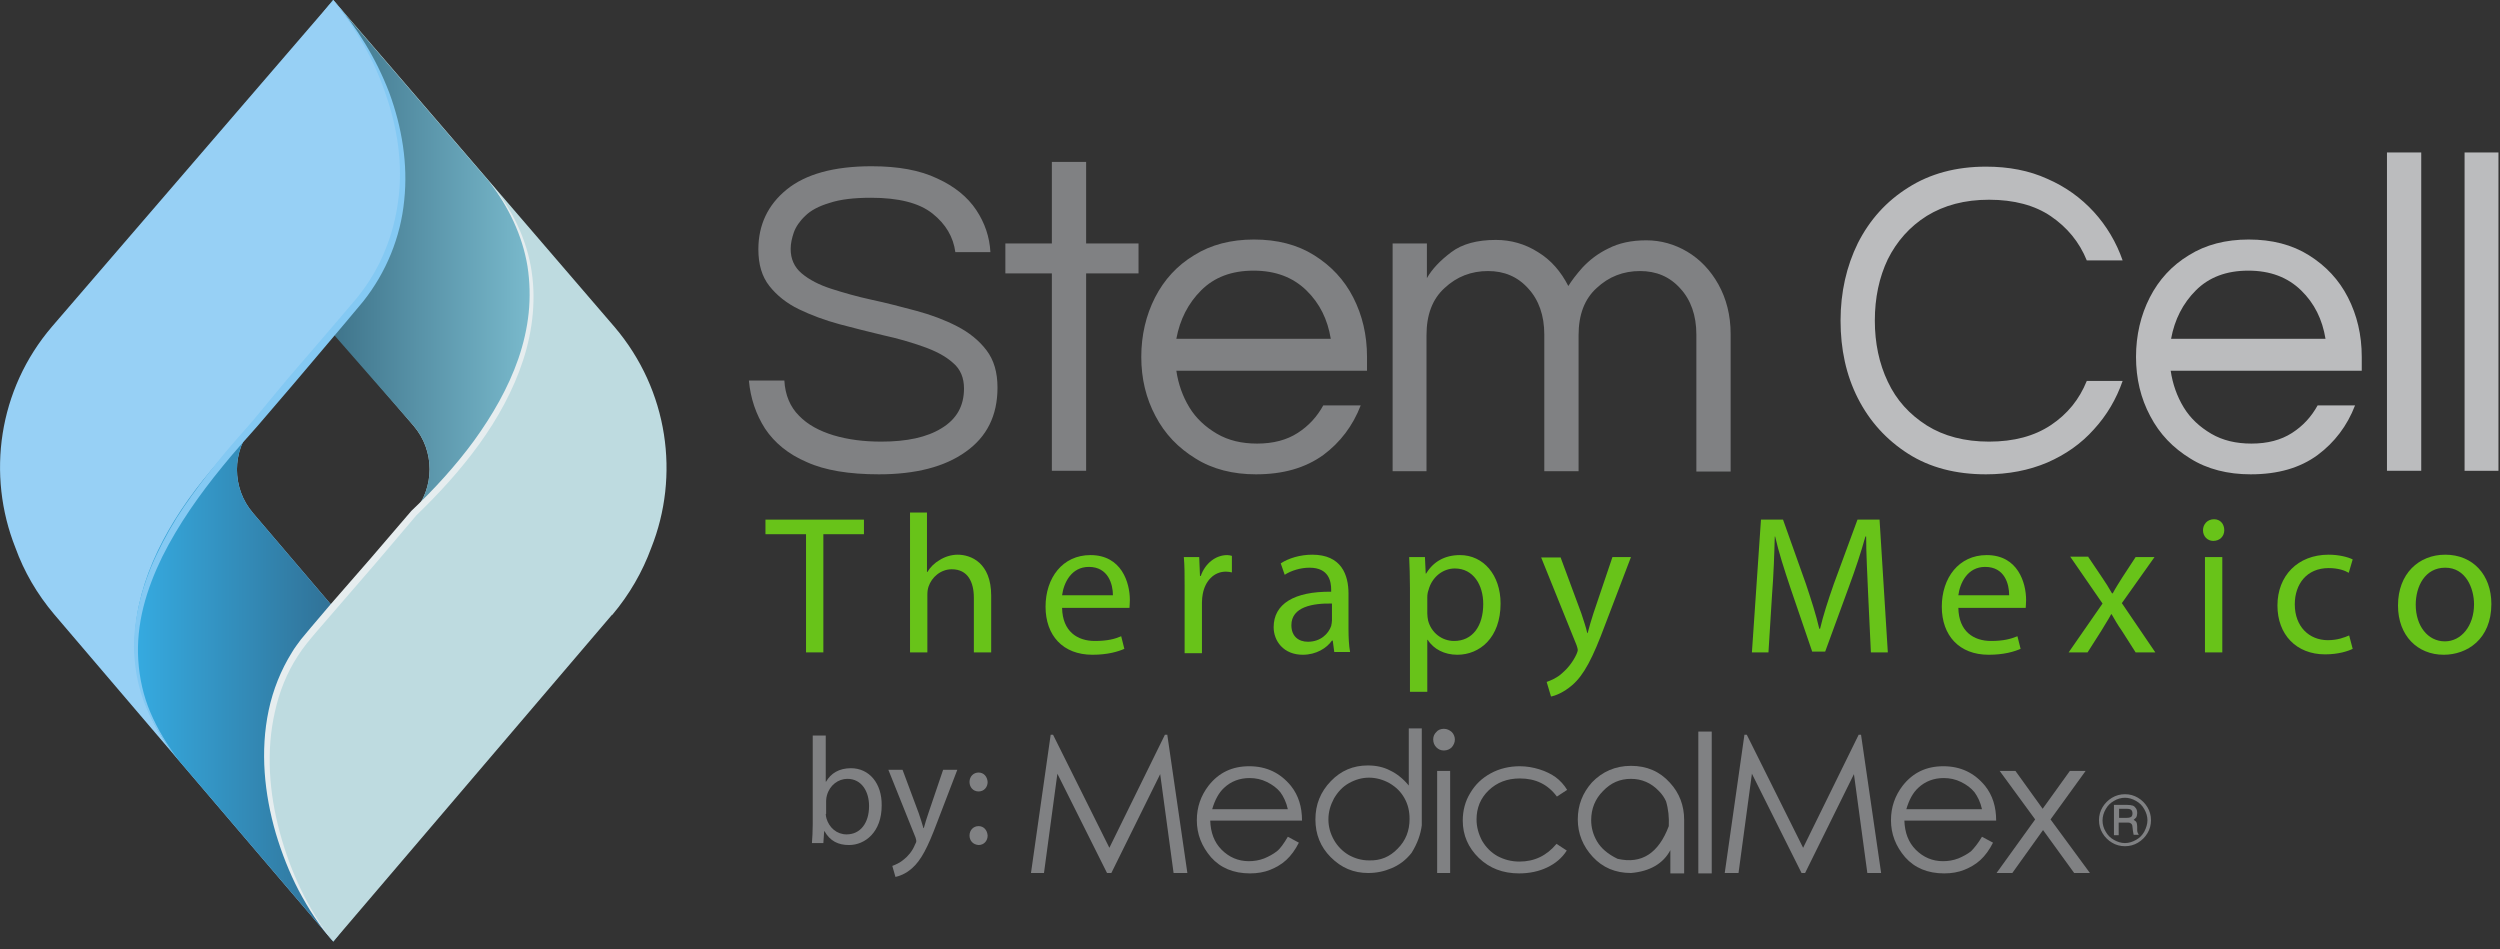
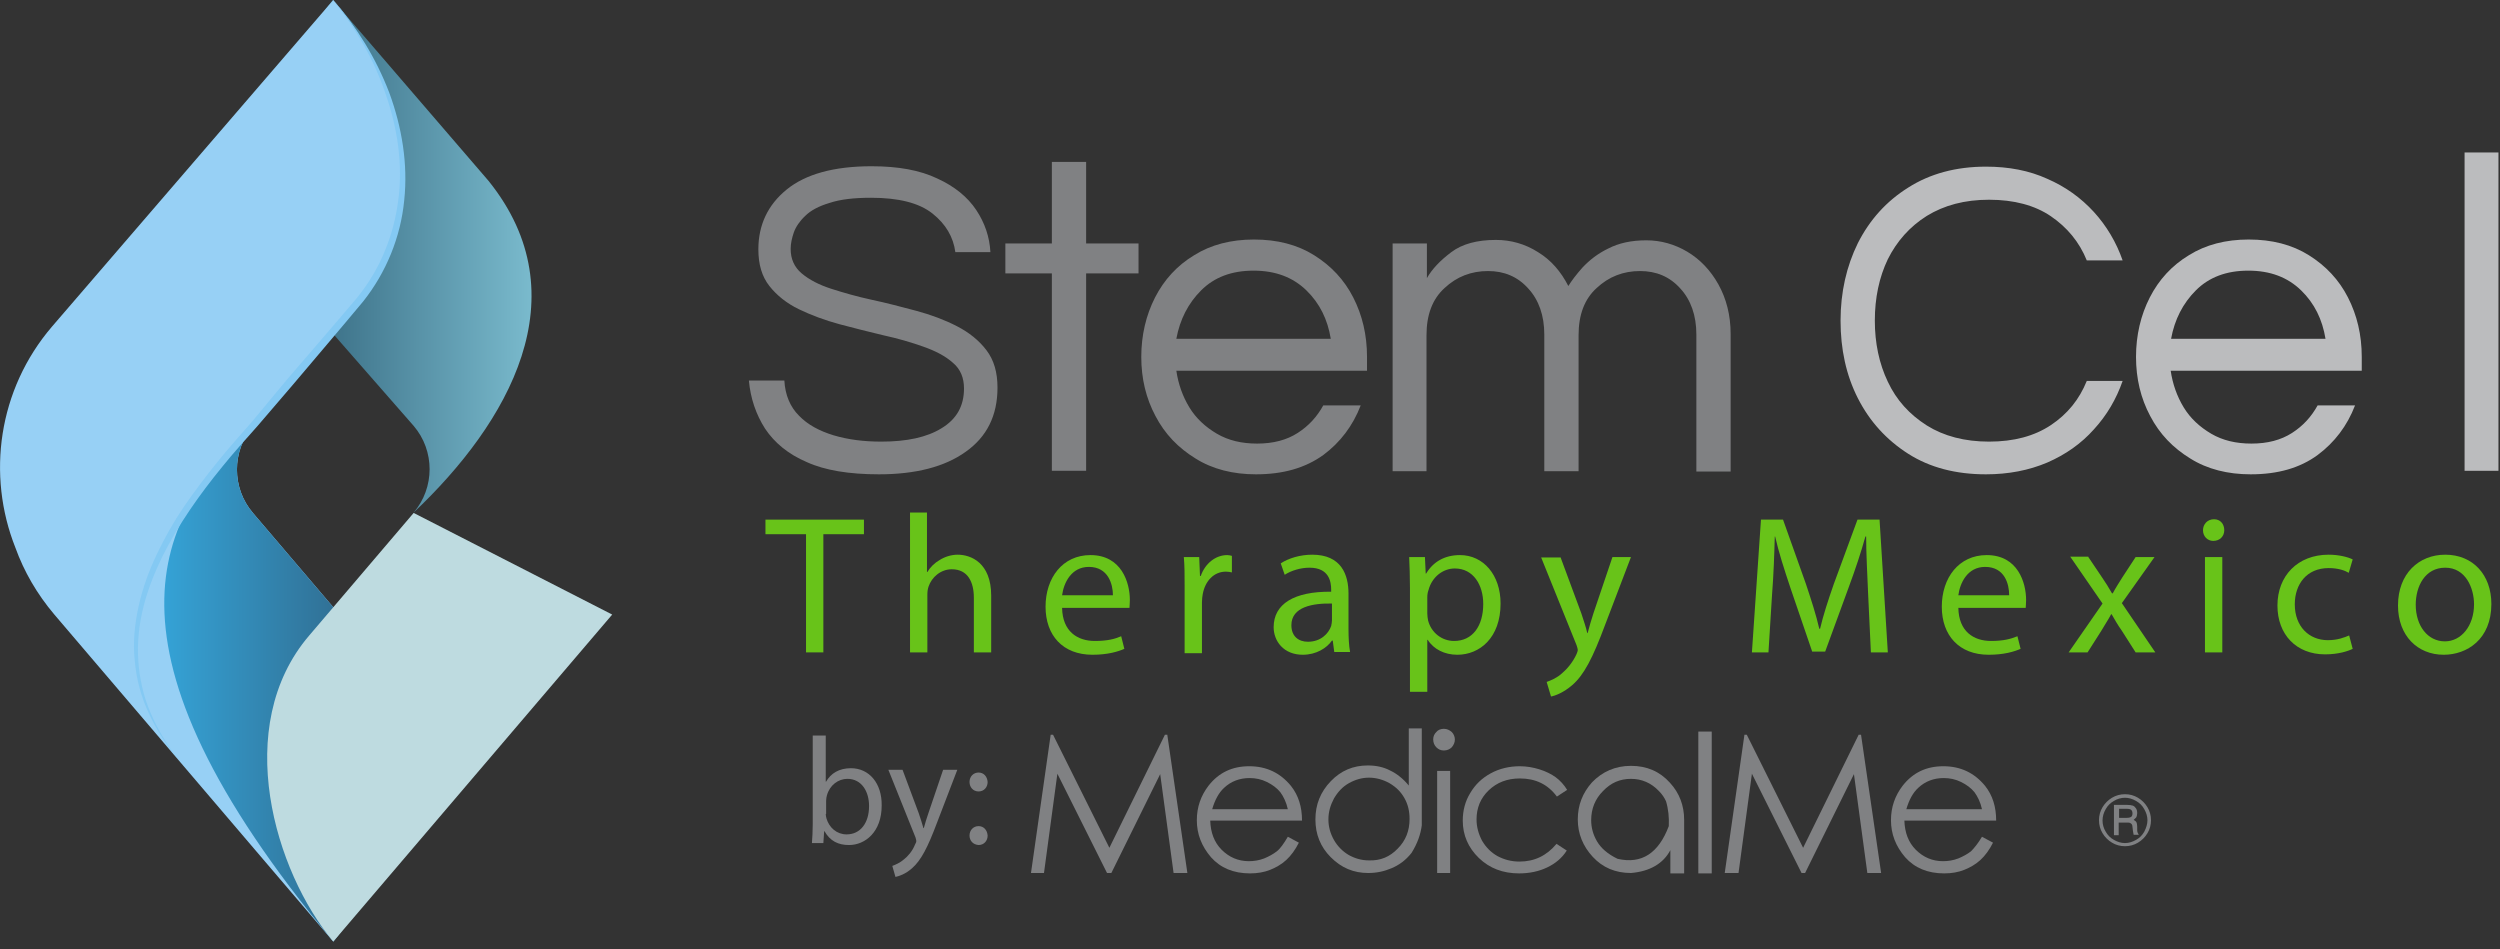
<svg xmlns="http://www.w3.org/2000/svg" width="324" height="123" viewBox="0 0 324 123" fill="none">
  <rect x="0" y="0" width="324" height="123" fill="#333333" stroke="none" />
  <g clip-path="url(#clip0_613_241)">
-     <path d="M53.609 66.424C56.366 63.208 56.366 58.409 53.609 55.192L40.335 39.671C30.226 27.877 32.625 12.356 43.194 0L63.361 23.435L79.648 42.377C86.643 50.597 88.124 61.676 84.396 71.019C83.273 74.083 81.588 77.044 79.342 79.699L63.412 77.197L53.609 66.424Z" fill="#BEDBE0" />
    <path d="M53.609 66.424C56.366 63.208 56.366 58.409 53.609 55.192L40.028 39.671C29.919 27.826 35.944 8.731 43.142 0L63.31 23.435C75.359 38.394 65.914 54.784 53.609 66.424Z" fill="url(#paint0_linear_613_241)" />
    <path d="M32.778 55.243C30.021 58.46 30.021 63.259 32.778 66.475L46.308 82.354C56.417 94.199 50.393 113.294 43.194 122.025L7.046 79.648C4.799 76.993 3.114 74.083 1.991 70.969C-1.736 61.574 -0.255 50.495 6.739 42.326L43.194 0C52.894 11.641 56.111 27.877 46.053 39.671L32.778 55.243Z" fill="#97D0F5" />
-     <path d="M32.778 55.243C30.021 58.46 30.021 63.259 32.778 66.476L46.308 82.354C56.417 94.199 50.393 113.294 43.194 122.025L23.026 98.386C10.977 83.426 20.474 66.884 32.778 55.243Z" fill="url(#paint1_linear_613_241)" />
+     <path d="M32.778 55.243C30.021 58.46 30.021 63.259 32.778 66.476L46.308 82.354C56.417 94.199 50.393 113.294 43.194 122.025C10.977 83.426 20.474 66.884 32.778 55.243Z" fill="url(#paint1_linear_613_241)" />
    <path d="M79.342 79.648L43.194 122.025C35.637 113.039 29.97 94.148 40.079 82.354L53.609 66.476L79.342 79.648Z" fill="#BEDBE0" />
-     <path d="M43.194 122.025C39.875 117.839 37.629 112.937 36.25 107.832C34.871 102.726 34.463 97.314 35.637 92.208C36.199 89.656 37.169 87.205 38.599 85.009C39.313 83.886 40.13 82.916 40.998 81.895L43.602 78.883L48.81 72.858L53.967 66.782L53.916 66.833C56.877 63.974 59.685 60.911 62.084 57.592C64.484 54.273 66.526 50.597 67.803 46.666C69.079 42.735 69.539 38.497 68.773 34.412C68.007 30.328 66.016 26.601 63.361 23.486C65.863 26.703 67.701 30.481 68.364 34.514C68.671 36.506 68.722 38.548 68.518 40.539C68.313 42.53 67.854 44.522 67.19 46.462C65.863 50.291 63.82 53.814 61.421 57.133C59.021 60.4 56.264 63.413 53.303 66.221L48.095 72.296L42.887 78.27L40.283 81.333C39.875 81.844 39.415 82.354 39.007 82.865C38.599 83.427 38.19 83.937 37.833 84.55C36.403 86.847 35.382 89.4 34.82 92.055C33.697 97.365 34.259 102.879 35.739 107.985C36.505 110.538 37.475 113.039 38.701 115.388C39.977 117.788 41.407 120.034 43.194 122.025Z" fill="#E6EDEF" />
    <path d="M43.194 0C46.104 3.676 48.504 7.761 49.984 12.203C51.516 16.593 52.231 21.342 51.618 25.937C51.312 28.234 50.75 30.481 49.831 32.625C48.963 34.769 47.738 36.761 46.308 38.548C43.296 42.122 40.182 45.696 37.169 49.218L32.676 54.63C31.145 56.366 29.562 58.153 28.081 59.991C26.601 61.829 25.171 63.718 23.843 65.659C22.516 67.599 21.342 69.692 20.321 71.836C19.299 73.981 18.483 76.227 17.972 78.525C17.462 80.822 17.206 83.222 17.462 85.622C17.666 87.97 18.278 90.319 19.299 92.463C20.27 94.608 21.597 96.599 23.078 98.386C21.648 96.548 20.423 94.505 19.504 92.361C18.585 90.217 18.074 87.919 17.921 85.571C17.768 83.273 18.023 80.924 18.585 78.678C19.146 76.431 20.014 74.236 21.035 72.143C23.129 67.956 25.835 64.127 28.796 60.502C30.277 58.664 31.808 56.979 33.391 55.192L37.986 49.831C40.998 46.257 44.062 42.683 47.074 39.058C50.035 35.331 51.925 30.736 52.384 25.988C52.895 21.239 52.078 16.44 50.444 11.998C48.759 7.607 46.257 3.523 43.194 0Z" fill="#84C9F3" />
    <path d="M113.907 61.472C110.077 61.472 106.912 60.962 104.563 59.889C102.164 58.868 100.377 57.388 99.151 55.55C97.977 53.712 97.262 51.618 97.058 49.321H101.653C101.755 51.21 102.419 52.741 103.542 53.865C104.666 55.039 106.197 55.856 108.035 56.417C109.924 56.979 111.967 57.234 114.213 57.234C117.532 57.234 120.136 56.673 122.025 55.498C123.965 54.324 124.935 52.639 124.935 50.342C124.935 48.963 124.475 47.84 123.505 47.023C122.535 46.155 121.259 45.491 119.676 44.93C118.093 44.368 116.357 43.858 114.468 43.449C112.579 42.99 110.69 42.53 108.801 42.02C106.912 41.509 105.125 40.845 103.542 40.079C101.96 39.313 100.683 38.292 99.713 37.067C98.743 35.842 98.284 34.259 98.284 32.319C98.284 29.153 99.509 26.549 101.96 24.558C104.41 22.567 108.086 21.546 112.937 21.546C116.408 21.546 119.217 22.056 121.463 23.129C123.71 24.15 125.394 25.528 126.518 27.213C127.641 28.898 128.254 30.736 128.356 32.676H123.812C123.556 30.736 122.586 29.051 120.85 27.673C119.114 26.294 116.46 25.63 112.886 25.63C110.69 25.63 108.903 25.835 107.525 26.294C106.146 26.703 105.074 27.264 104.359 27.979C103.644 28.643 103.134 29.409 102.879 30.123C102.623 30.889 102.47 31.553 102.47 32.268C102.47 33.544 102.93 34.616 103.9 35.433C104.87 36.25 106.146 36.914 107.729 37.425C109.312 37.935 111.099 38.446 112.988 38.854C114.928 39.263 116.817 39.773 118.757 40.284C120.646 40.794 122.433 41.458 124.016 42.275C125.599 43.092 126.875 44.113 127.845 45.389C128.815 46.666 129.275 48.248 129.275 50.24C129.275 53.865 127.896 56.622 125.139 58.562C122.433 60.502 118.655 61.472 113.907 61.472Z" fill="#808183" />
    <path d="M136.321 61.013V35.433H130.296V31.553H136.321V20.984H140.762V31.553H147.553V35.433H140.762V61.013H136.321Z" fill="#808183" />
    <path d="M162.768 61.472C159.806 61.472 157.151 60.808 154.956 59.429C152.709 58.051 150.974 56.264 149.748 53.915C148.523 51.618 147.91 49.065 147.91 46.257C147.91 43.449 148.523 40.845 149.697 38.547C150.871 36.25 152.556 34.412 154.752 33.084C156.947 31.706 159.551 31.042 162.512 31.042C165.525 31.042 168.129 31.706 170.324 33.084C172.519 34.463 174.204 36.25 175.379 38.547C176.553 40.845 177.165 43.398 177.165 46.257V48.044H152.454C152.709 49.78 153.271 51.362 154.139 52.792C155.007 54.222 156.232 55.345 157.713 56.213C159.194 57.081 160.93 57.489 162.921 57.489C165.014 57.489 166.75 57.03 168.18 56.111C169.609 55.192 170.681 54.017 171.498 52.537H176.349C175.327 55.192 173.694 57.336 171.498 58.97C169.15 60.655 166.29 61.472 162.768 61.472ZM152.454 43.908H172.468C172.06 41.407 171.039 39.313 169.303 37.628C167.567 35.943 165.32 35.075 162.461 35.075C159.602 35.075 157.356 35.943 155.671 37.628C153.986 39.313 152.914 41.407 152.454 43.908Z" fill="#808183" />
    <path d="M180.484 61.013V31.553H184.926V36.046C185.59 34.872 186.662 33.749 188.092 32.676C189.521 31.604 191.462 31.094 193.861 31.094C195.801 31.094 197.639 31.604 199.324 32.676C201.009 33.698 202.285 35.178 203.256 37.067C203.664 36.404 204.277 35.587 205.094 34.668C205.962 33.749 207.034 32.881 208.412 32.217C209.791 31.502 211.425 31.145 213.365 31.145C215.254 31.145 217.041 31.655 218.675 32.625C220.308 33.596 221.687 35.025 222.708 36.863C223.729 38.701 224.291 40.846 224.291 43.296V61.115H219.849V43.347C219.849 40.897 219.134 38.854 217.756 37.374C216.377 35.842 214.641 35.127 212.548 35.127C210.403 35.127 208.514 35.842 206.932 37.323C205.349 38.752 204.583 40.794 204.583 43.449V61.064H200.141V43.347C200.141 40.897 199.426 38.854 198.048 37.374C196.669 35.842 194.933 35.127 192.84 35.127C190.696 35.127 188.807 35.842 187.224 37.323C185.641 38.752 184.875 40.794 184.875 43.449V61.064H180.484V61.013Z" fill="#808183" />
    <path d="M257.375 61.472C253.495 61.472 250.125 60.604 247.317 58.817C244.509 57.03 242.314 54.63 240.782 51.618C239.25 48.605 238.536 45.236 238.536 41.56C238.536 37.884 239.301 34.514 240.782 31.502C242.314 28.489 244.458 26.09 247.317 24.303C250.125 22.516 253.495 21.597 257.375 21.597C260.337 21.597 262.992 22.107 265.34 23.179C267.689 24.201 269.68 25.63 271.365 27.468C272.999 29.255 274.275 31.399 275.092 33.748H270.446C269.476 31.349 267.893 29.459 265.8 28.03C263.706 26.6 261 25.885 257.784 25.885C254.618 25.885 251.963 26.6 249.717 27.979C247.522 29.357 245.837 31.246 244.662 33.595C243.539 35.944 242.978 38.599 242.978 41.56C242.978 44.47 243.539 47.125 244.662 49.474C245.786 51.873 247.471 53.711 249.717 55.141C251.912 56.519 254.618 57.234 257.784 57.234C261 57.234 263.655 56.519 265.8 55.09C267.944 53.66 269.476 51.771 270.446 49.371H275.092C274.275 51.72 273.05 53.813 271.365 55.651C269.731 57.489 267.689 58.919 265.34 59.94C262.941 60.961 260.286 61.472 257.375 61.472Z" fill="#BBBCBE" />
    <path d="M291.685 61.472C288.724 61.472 286.069 60.808 283.873 59.429C281.627 58.051 279.891 56.264 278.666 53.915C277.44 51.618 276.828 49.065 276.828 46.257C276.828 43.449 277.44 40.845 278.615 38.547C279.789 36.25 281.474 34.412 283.669 33.084C285.865 31.706 288.468 31.042 291.43 31.042C294.442 31.042 297.046 31.706 299.241 33.084C301.437 34.463 303.122 36.25 304.296 38.547C305.47 40.845 306.083 43.398 306.083 46.257V48.044H281.321C281.576 49.78 282.137 51.362 283.005 52.792C283.873 54.222 285.099 55.345 286.579 56.213C288.06 57.081 289.796 57.489 291.787 57.489C293.88 57.489 295.616 57.03 297.046 56.111C298.476 55.192 299.548 54.017 300.365 52.537H305.215C304.194 55.192 302.56 57.336 300.365 58.97C298.067 60.655 295.208 61.472 291.685 61.472ZM281.372 43.908H301.386C300.977 41.407 299.956 39.313 298.22 37.628C296.484 35.943 294.238 35.075 291.379 35.075C288.52 35.075 286.273 35.943 284.588 37.628C282.903 39.313 281.831 41.407 281.372 43.908Z" fill="#BBBCBE" />
-     <path d="M309.351 61.012V19.759H313.792V61.012H309.351Z" fill="#BBBCBE" />
    <path d="M319.409 61.012V19.759H323.851V61.012H319.409Z" fill="#BBBCBE" />
    <path d="M104.41 69.233H99.203V67.344H111.967V69.233H106.708V84.55H104.461V69.233H104.41Z" fill="#68C319" />
    <path d="M117.889 66.425H120.136V74.134H120.187C120.544 73.522 121.106 72.96 121.821 72.552C122.484 72.143 123.301 71.888 124.118 71.888C125.803 71.888 128.458 72.909 128.458 77.198V84.55H126.211V77.453C126.211 75.462 125.446 73.777 123.352 73.777C121.923 73.777 120.748 74.798 120.34 76.023C120.238 76.33 120.187 76.636 120.187 77.096V84.55H117.94V66.425H117.889Z" fill="#68C319" />
    <path d="M137.648 78.78C137.699 81.843 139.639 83.069 141.886 83.069C143.52 83.069 144.49 82.814 145.307 82.456L145.715 84.09C144.898 84.447 143.571 84.856 141.58 84.856C137.75 84.856 135.504 82.354 135.504 78.627C135.504 74.9 137.699 71.939 141.324 71.939C145.358 71.939 146.43 75.512 146.43 77.759C146.43 78.218 146.379 78.576 146.379 78.78H137.648ZM144.235 77.146C144.235 75.717 143.622 73.47 141.12 73.47C138.823 73.47 137.853 75.564 137.648 77.146H144.235Z" fill="#68C319" />
    <path d="M153.527 76.023C153.527 74.593 153.527 73.317 153.425 72.194H155.416L155.518 74.644H155.62C156.182 73.011 157.56 71.939 159.041 71.939C159.296 71.939 159.449 71.99 159.654 72.041V74.185C159.398 74.134 159.194 74.083 158.888 74.083C157.305 74.083 156.182 75.308 155.876 76.993C155.824 77.299 155.773 77.657 155.773 78.065V84.651H153.527V76.023Z" fill="#68C319" />
    <path d="M172.928 84.55L172.724 83.018H172.622C171.958 83.988 170.58 84.856 168.844 84.856C166.342 84.856 165.065 83.069 165.065 81.282C165.065 78.27 167.72 76.636 172.52 76.687V76.432C172.52 75.411 172.264 73.573 169.712 73.573C168.588 73.573 167.363 73.93 166.495 74.492L165.984 73.011C167.006 72.347 168.486 71.888 170.069 71.888C173.847 71.888 174.766 74.492 174.766 76.942V81.537C174.766 82.609 174.817 83.682 174.97 84.499H172.928V84.55ZM172.622 78.219C170.171 78.168 167.363 78.627 167.363 81.027C167.363 82.507 168.333 83.171 169.507 83.171C171.141 83.171 172.162 82.15 172.52 81.129C172.571 80.874 172.622 80.618 172.622 80.414V78.219Z" fill="#68C319" />
    <path d="M182.731 76.227C182.731 74.644 182.68 73.368 182.629 72.194H184.671L184.773 74.338H184.824C185.743 72.806 187.224 71.939 189.215 71.939C192.228 71.939 194.474 74.491 194.474 78.218C194.474 82.66 191.768 84.856 188.858 84.856C187.224 84.856 185.794 84.141 185.029 82.916H184.977V89.655H182.731V76.227ZM184.977 79.495C184.977 79.852 185.029 80.108 185.08 80.414C185.488 81.997 186.867 83.069 188.449 83.069C190.849 83.069 192.228 81.129 192.228 78.269C192.228 75.819 190.951 73.674 188.551 73.674C187.02 73.674 185.59 74.747 185.131 76.483C185.029 76.738 184.977 77.095 184.977 77.401V79.495Z" fill="#68C319" />
    <path d="M202.235 72.194L204.941 79.495C205.196 80.312 205.553 81.282 205.707 82.048H205.758C205.962 81.282 206.217 80.363 206.523 79.444L208.974 72.194H211.374L208.004 81.027C206.421 85.265 205.298 87.46 203.766 88.788C202.643 89.758 201.571 90.166 201.009 90.268L200.448 88.379C201.009 88.175 201.775 87.869 202.439 87.256C203.052 86.745 203.817 85.877 204.328 84.754C204.43 84.499 204.481 84.346 204.481 84.244C204.481 84.141 204.43 83.937 204.328 83.631L199.733 72.245H202.235V72.194Z" fill="#68C319" />
    <path d="M242.11 76.993C242.007 74.594 241.854 71.683 241.854 69.539H241.752C241.19 71.581 240.476 73.726 239.608 76.074L236.544 84.448H234.859L232.051 76.228C231.234 73.777 230.52 71.581 230.06 69.539H230.009C229.958 71.683 229.856 74.594 229.652 77.147L229.192 84.55H227.048L228.222 67.344H231.081L234.043 75.666C234.757 77.81 235.37 79.699 235.778 81.486H235.881C236.289 79.751 236.902 77.861 237.668 75.666L240.731 67.344H243.59L244.662 84.55H242.467L242.11 76.993Z" fill="#68C319" />
    <path d="M253.802 78.78C253.853 81.843 255.793 83.069 258.039 83.069C259.622 83.069 260.592 82.814 261.46 82.456L261.869 84.09C261.052 84.447 259.724 84.856 257.733 84.856C253.904 84.856 251.657 82.354 251.657 78.627C251.657 74.9 253.853 71.939 257.478 71.939C261.511 71.939 262.583 75.512 262.583 77.759C262.583 78.218 262.532 78.576 262.532 78.78H253.802ZM260.388 77.146C260.388 75.717 259.826 73.47 257.273 73.47C254.976 73.47 254.006 75.564 253.802 77.146H260.388Z" fill="#68C319" />
    <path d="M270.65 72.195L272.437 74.85C272.896 75.513 273.305 76.177 273.713 76.892H273.815C274.224 76.126 274.632 75.513 275.041 74.85L276.777 72.195H279.227L274.99 78.168L279.33 84.55H276.777L274.99 81.742C274.479 81.027 274.071 80.313 273.662 79.598H273.611C273.203 80.364 272.743 81.027 272.335 81.742L270.548 84.55H268.097L272.488 78.219L268.301 72.144H270.65V72.195Z" fill="#68C319" />
    <path d="M288.265 68.723C288.265 69.488 287.703 70.101 286.835 70.101C286.069 70.101 285.508 69.488 285.508 68.723C285.508 67.957 286.069 67.293 286.937 67.293C287.754 67.293 288.265 67.906 288.265 68.723ZM285.763 84.55V72.194H288.01V84.55H285.763Z" fill="#68C319" />
    <path d="M304.909 84.09C304.296 84.397 303.02 84.805 301.335 84.805C297.608 84.805 295.157 82.252 295.157 78.474C295.157 74.645 297.761 71.888 301.795 71.888C303.122 71.888 304.296 72.194 304.909 72.5L304.398 74.236C303.888 73.93 303.02 73.624 301.795 73.624C298.935 73.624 297.404 75.717 297.404 78.321C297.404 81.18 299.242 82.967 301.692 82.967C302.969 82.967 303.837 82.609 304.45 82.354L304.909 84.09Z" fill="#68C319" />
    <path d="M322.881 78.27C322.881 82.865 319.716 84.856 316.703 84.856C313.334 84.856 310.781 82.405 310.781 78.474C310.781 74.338 313.487 71.888 316.908 71.888C320.481 71.888 322.881 74.492 322.881 78.27ZM313.078 78.372C313.078 81.078 314.61 83.12 316.856 83.12C319.001 83.12 320.635 81.078 320.635 78.321C320.635 76.228 319.562 73.573 316.908 73.573C314.253 73.573 313.078 76.023 313.078 78.372Z" fill="#68C319" />
    <path d="M105.228 109.261C105.279 108.597 105.33 107.627 105.33 106.81V95.322H107.015V101.296H107.066C107.678 100.224 108.75 99.56 110.282 99.56C112.631 99.56 114.316 101.5 114.265 104.41C114.265 107.831 112.12 109.516 110.027 109.516C108.648 109.516 107.576 109.005 106.861 107.729H106.81L106.708 109.261H105.228ZM107.015 105.483C107.015 105.687 107.066 105.891 107.117 106.095C107.474 107.269 108.444 108.137 109.721 108.137C111.507 108.137 112.631 106.657 112.631 104.461C112.631 102.572 111.661 100.938 109.823 100.938C108.648 100.938 107.525 101.755 107.168 103.083C107.117 103.287 107.066 103.491 107.066 103.798V105.483H107.015Z" fill="#808183" />
    <path d="M116.97 99.765L119.064 105.381C119.268 105.994 119.523 106.759 119.676 107.321H119.727C119.881 106.759 120.085 106.045 120.34 105.33L122.229 99.765H124.067L121.463 106.555C120.238 109.823 119.37 111.508 118.196 112.529C117.328 113.295 116.511 113.55 116.051 113.652L115.643 112.222C116.051 112.069 116.664 111.814 117.175 111.354C117.634 110.997 118.247 110.333 118.604 109.414C118.706 109.261 118.757 109.108 118.757 109.006C118.757 108.904 118.706 108.751 118.655 108.546L115.132 99.765H116.97Z" fill="#808183" />
    <path d="M125.65 101.346C125.65 100.632 126.16 100.121 126.824 100.121C127.488 100.121 127.947 100.632 127.998 101.346C127.998 102.01 127.539 102.572 126.824 102.572C126.109 102.572 125.65 102.01 125.65 101.346ZM125.65 108.29C125.65 107.575 126.16 107.065 126.824 107.065C127.488 107.065 127.947 107.575 127.998 108.29C127.998 108.954 127.539 109.515 126.824 109.515C126.109 109.464 125.65 108.954 125.65 108.29Z" fill="#808183" />
    <path d="M133.615 113.142L136.168 95.221H136.474L143.775 109.874L150.974 95.221H151.28L153.884 113.142H152.097L150.361 100.326L144.03 113.142H143.469L137.036 100.275L135.3 113.142H133.615Z" fill="#808183" />
    <path d="M166.903 108.444L168.333 109.21C167.873 110.129 167.312 110.895 166.699 111.456C166.087 112.018 165.372 112.426 164.606 112.733C163.84 113.039 162.972 113.192 162.002 113.192C159.858 113.192 158.173 112.477 156.947 111.099C155.722 109.669 155.109 108.086 155.109 106.299C155.109 104.615 155.62 103.134 156.641 101.806C157.969 100.122 159.704 99.305 161.9 99.305C164.146 99.305 165.933 100.173 167.312 101.858C168.282 103.083 168.741 104.564 168.741 106.35H156.845C156.896 107.882 157.356 109.159 158.326 110.129C159.296 111.099 160.47 111.609 161.849 111.609C162.513 111.609 163.176 111.507 163.84 111.252C164.453 110.997 165.014 110.69 165.474 110.333C165.933 109.975 166.393 109.312 166.903 108.444ZM166.903 104.87C166.699 103.951 166.342 103.236 165.933 102.674C165.474 102.113 164.912 101.704 164.197 101.347C163.483 100.99 162.717 100.836 161.951 100.836C160.675 100.836 159.551 101.245 158.632 102.113C157.969 102.725 157.458 103.644 157.101 104.87H166.903Z" fill="#808183" />
    <path d="M180.331 112.528C179.361 112.937 178.391 113.141 177.319 113.141C175.43 113.141 173.847 112.477 172.469 111.099C171.141 109.771 170.478 108.138 170.478 106.197C170.478 104.257 171.141 102.623 172.469 101.245C173.796 99.866 175.379 99.203 177.268 99.203C178.34 99.203 179.31 99.407 180.178 99.866C181.046 100.275 181.863 100.939 182.578 101.807V94.403H184.263C184.263 94.403 184.263 98.59 184.263 106.963C184.11 108.138 183.701 109.312 182.935 110.537C182.169 111.507 181.302 112.12 180.331 112.528ZM181.148 109.976C182.169 108.954 182.68 107.678 182.68 106.146C182.68 105.125 182.476 104.257 182.016 103.44C181.557 102.623 180.944 102.011 180.076 101.5C179.259 101.041 178.34 100.785 177.421 100.785C176.502 100.785 175.634 101.041 174.817 101.5C174 101.96 173.388 102.623 172.877 103.491C172.418 104.359 172.162 105.227 172.162 106.197C172.162 107.167 172.418 108.035 172.877 108.852C173.337 109.669 174 110.333 174.766 110.792C175.583 111.252 176.451 111.507 177.421 111.507C178.902 111.558 180.127 111.048 181.148 109.976Z" fill="#808183" />
    <path d="M187.122 94.454C187.53 94.454 187.836 94.607 188.143 94.863C188.398 95.118 188.551 95.475 188.551 95.833C188.551 96.241 188.398 96.547 188.143 96.854C187.888 97.109 187.53 97.262 187.122 97.262C186.713 97.262 186.407 97.109 186.152 96.854C185.896 96.599 185.743 96.241 185.743 95.833C185.743 95.424 185.896 95.118 186.152 94.863C186.356 94.607 186.713 94.454 187.122 94.454ZM186.254 99.917H187.939V113.141H186.254V99.917Z" fill="#808183" />
    <path d="M203.103 102.368L201.775 103.236C200.601 101.653 199.018 100.887 196.976 100.887C195.342 100.887 194.015 101.398 192.942 102.419C191.87 103.44 191.36 104.717 191.36 106.197C191.36 107.167 191.615 108.086 192.075 108.954C192.585 109.822 193.249 110.486 194.066 110.946C194.934 111.405 195.853 111.66 196.925 111.66C198.865 111.66 200.448 110.894 201.724 109.363L203.052 110.231C202.439 111.201 201.571 111.916 200.499 112.426C199.427 112.937 198.201 113.192 196.874 113.192C194.781 113.192 193.045 112.528 191.666 111.201C190.288 109.873 189.573 108.24 189.573 106.35C189.573 105.074 189.879 103.849 190.543 102.777C191.207 101.653 192.075 100.836 193.198 100.224C194.321 99.611 195.597 99.305 196.976 99.305C197.844 99.305 198.712 99.458 199.529 99.713C200.346 99.968 201.06 100.326 201.622 100.734C202.184 101.143 202.694 101.704 203.103 102.368Z" fill="#808183" />
    <path d="M211.374 99.254C213.416 99.254 215.101 99.969 216.428 101.449C217.654 102.777 218.266 104.411 218.266 106.249C218.266 110.844 218.266 113.141 218.266 113.192C217.5 113.192 216.888 113.192 216.479 113.192C216.479 113.141 216.479 112.12 216.479 110.18C215.56 111.916 213.824 112.937 211.374 113.141C209.331 113.141 207.698 112.426 206.421 111.048C205.145 109.669 204.481 108.036 204.481 106.198C204.481 104.36 205.094 102.777 206.319 101.398C207.646 100.02 209.331 99.254 211.374 99.254ZM211.374 100.939C209.944 100.939 208.77 101.449 207.749 102.522C206.727 103.543 206.217 104.819 206.217 106.3C206.217 107.27 206.472 108.189 206.983 109.057C207.493 109.925 208.361 110.691 209.638 111.303C212.752 112.018 214.948 110.588 216.275 107.066C216.326 105.942 216.224 104.87 215.918 103.849C215.713 103.389 215.407 102.93 214.999 102.522C213.977 101.449 212.752 100.939 211.374 100.939Z" fill="#808183" />
    <path d="M220.104 94.811H221.84V113.192H220.104V94.811Z" fill="#808183" />
    <path d="M223.525 113.142L226.078 95.221H226.384L233.685 109.874L240.884 95.221H241.19L243.794 113.142H242.007L240.271 100.326L233.94 113.142H233.481L227.048 100.275L225.312 113.142H223.525Z" fill="#808183" />
    <path d="M256.865 108.444L258.294 109.21C257.835 110.129 257.273 110.895 256.661 111.456C256.048 112.018 255.333 112.426 254.567 112.733C253.801 113.039 252.933 113.192 251.963 113.192C249.819 113.192 248.134 112.477 246.909 111.099C245.683 109.669 245.071 108.086 245.071 106.299C245.071 104.615 245.581 103.134 246.602 101.806C247.93 100.122 249.666 99.305 251.861 99.305C254.108 99.305 255.895 100.173 257.273 101.858C258.243 103.083 258.703 104.564 258.703 106.35H246.807C246.858 107.882 247.317 109.159 248.287 110.129C249.257 111.099 250.432 111.609 251.81 111.609C252.474 111.609 253.138 111.507 253.801 111.252C254.414 110.997 254.976 110.69 255.435 110.333C255.844 109.924 256.354 109.312 256.865 108.444ZM256.865 104.87C256.661 103.951 256.303 103.236 255.895 102.674C255.435 102.113 254.874 101.704 254.159 101.347C253.444 100.99 252.678 100.836 251.912 100.836C250.636 100.836 249.513 101.245 248.594 102.113C247.93 102.725 247.419 103.644 247.062 104.87H256.865Z" fill="#808183" />
-     <path d="M259.162 99.917H261.205L264.728 104.818L268.25 99.917H270.293L265.749 106.197L270.854 113.141H268.812L264.779 107.575L260.796 113.141H258.754L263.757 106.197L259.162 99.917Z" fill="#808183" />
    <path d="M278.768 106.299C278.768 106.912 278.615 107.474 278.309 107.984C278.002 108.495 277.594 108.903 277.083 109.21C276.573 109.516 276.011 109.669 275.399 109.669C274.786 109.669 274.224 109.516 273.714 109.21C273.203 108.903 272.795 108.495 272.488 107.984C272.182 107.474 272.029 106.912 272.029 106.299C272.029 105.687 272.182 105.125 272.488 104.615C272.795 104.104 273.203 103.696 273.714 103.389C274.224 103.083 274.786 102.93 275.399 102.93C276.011 102.93 276.573 103.083 277.083 103.389C277.594 103.696 278.002 104.104 278.309 104.615C278.615 105.125 278.768 105.687 278.768 106.299ZM278.309 106.299C278.309 105.789 278.156 105.329 277.9 104.87C277.645 104.41 277.288 104.053 276.828 103.798C276.369 103.542 275.909 103.389 275.399 103.389C274.888 103.389 274.377 103.542 273.969 103.798C273.509 104.053 273.152 104.41 272.897 104.87C272.641 105.329 272.488 105.789 272.488 106.35C272.488 106.861 272.641 107.372 272.897 107.78C273.152 108.24 273.509 108.597 273.969 108.852C274.428 109.108 274.888 109.261 275.399 109.261C275.909 109.261 276.369 109.108 276.828 108.852C277.288 108.597 277.645 108.24 277.9 107.78C278.156 107.269 278.309 106.81 278.309 106.299ZM274.02 104.308H275.603C275.96 104.308 276.267 104.359 276.42 104.41C276.573 104.461 276.726 104.615 276.828 104.768C276.93 104.921 276.981 105.125 276.981 105.38C276.981 105.585 276.93 105.738 276.879 105.891C276.828 105.993 276.675 106.095 276.522 106.248C276.675 106.35 276.828 106.453 276.879 106.555C276.93 106.657 276.981 106.861 276.981 107.116V107.576C276.981 107.78 277.032 107.933 277.134 108.086L277.186 108.188H276.522C276.471 108.035 276.471 107.831 276.42 107.627L276.369 107.167C276.369 107.014 276.318 106.861 276.266 106.81C276.215 106.759 276.164 106.708 276.062 106.657C275.96 106.606 275.807 106.606 275.552 106.606H274.582V108.24H273.969V104.308H274.02ZM274.633 104.87V105.993H275.603C275.909 105.993 276.062 105.942 276.164 105.891C276.318 105.789 276.369 105.636 276.369 105.431C276.369 105.227 276.318 105.074 276.215 104.972C276.113 104.87 275.909 104.819 275.603 104.819H274.633V104.87Z" fill="#808183" />
  </g>
  <defs>
    <linearGradient id="paint0_linear_613_241" x1="73.302" y1="33.224" x2="36.114" y2="33.224" gradientUnits="userSpaceOnUse">
      <stop stop-color="#84C6D8" />
      <stop offset="1" stop-color="#2E6179" />
    </linearGradient>
    <linearGradient id="paint1_linear_613_241" x1="13.365" y1="88.62" x2="53.478" y2="88.62" gradientUnits="userSpaceOnUse">
      <stop stop-color="#36B4ED" />
      <stop offset="1" stop-color="#2F5A78" />
    </linearGradient>
    <clipPath id="clip0_613_241">
      <rect width="323.8" height="122.025" fill="white" />
    </clipPath>
  </defs>
</svg>